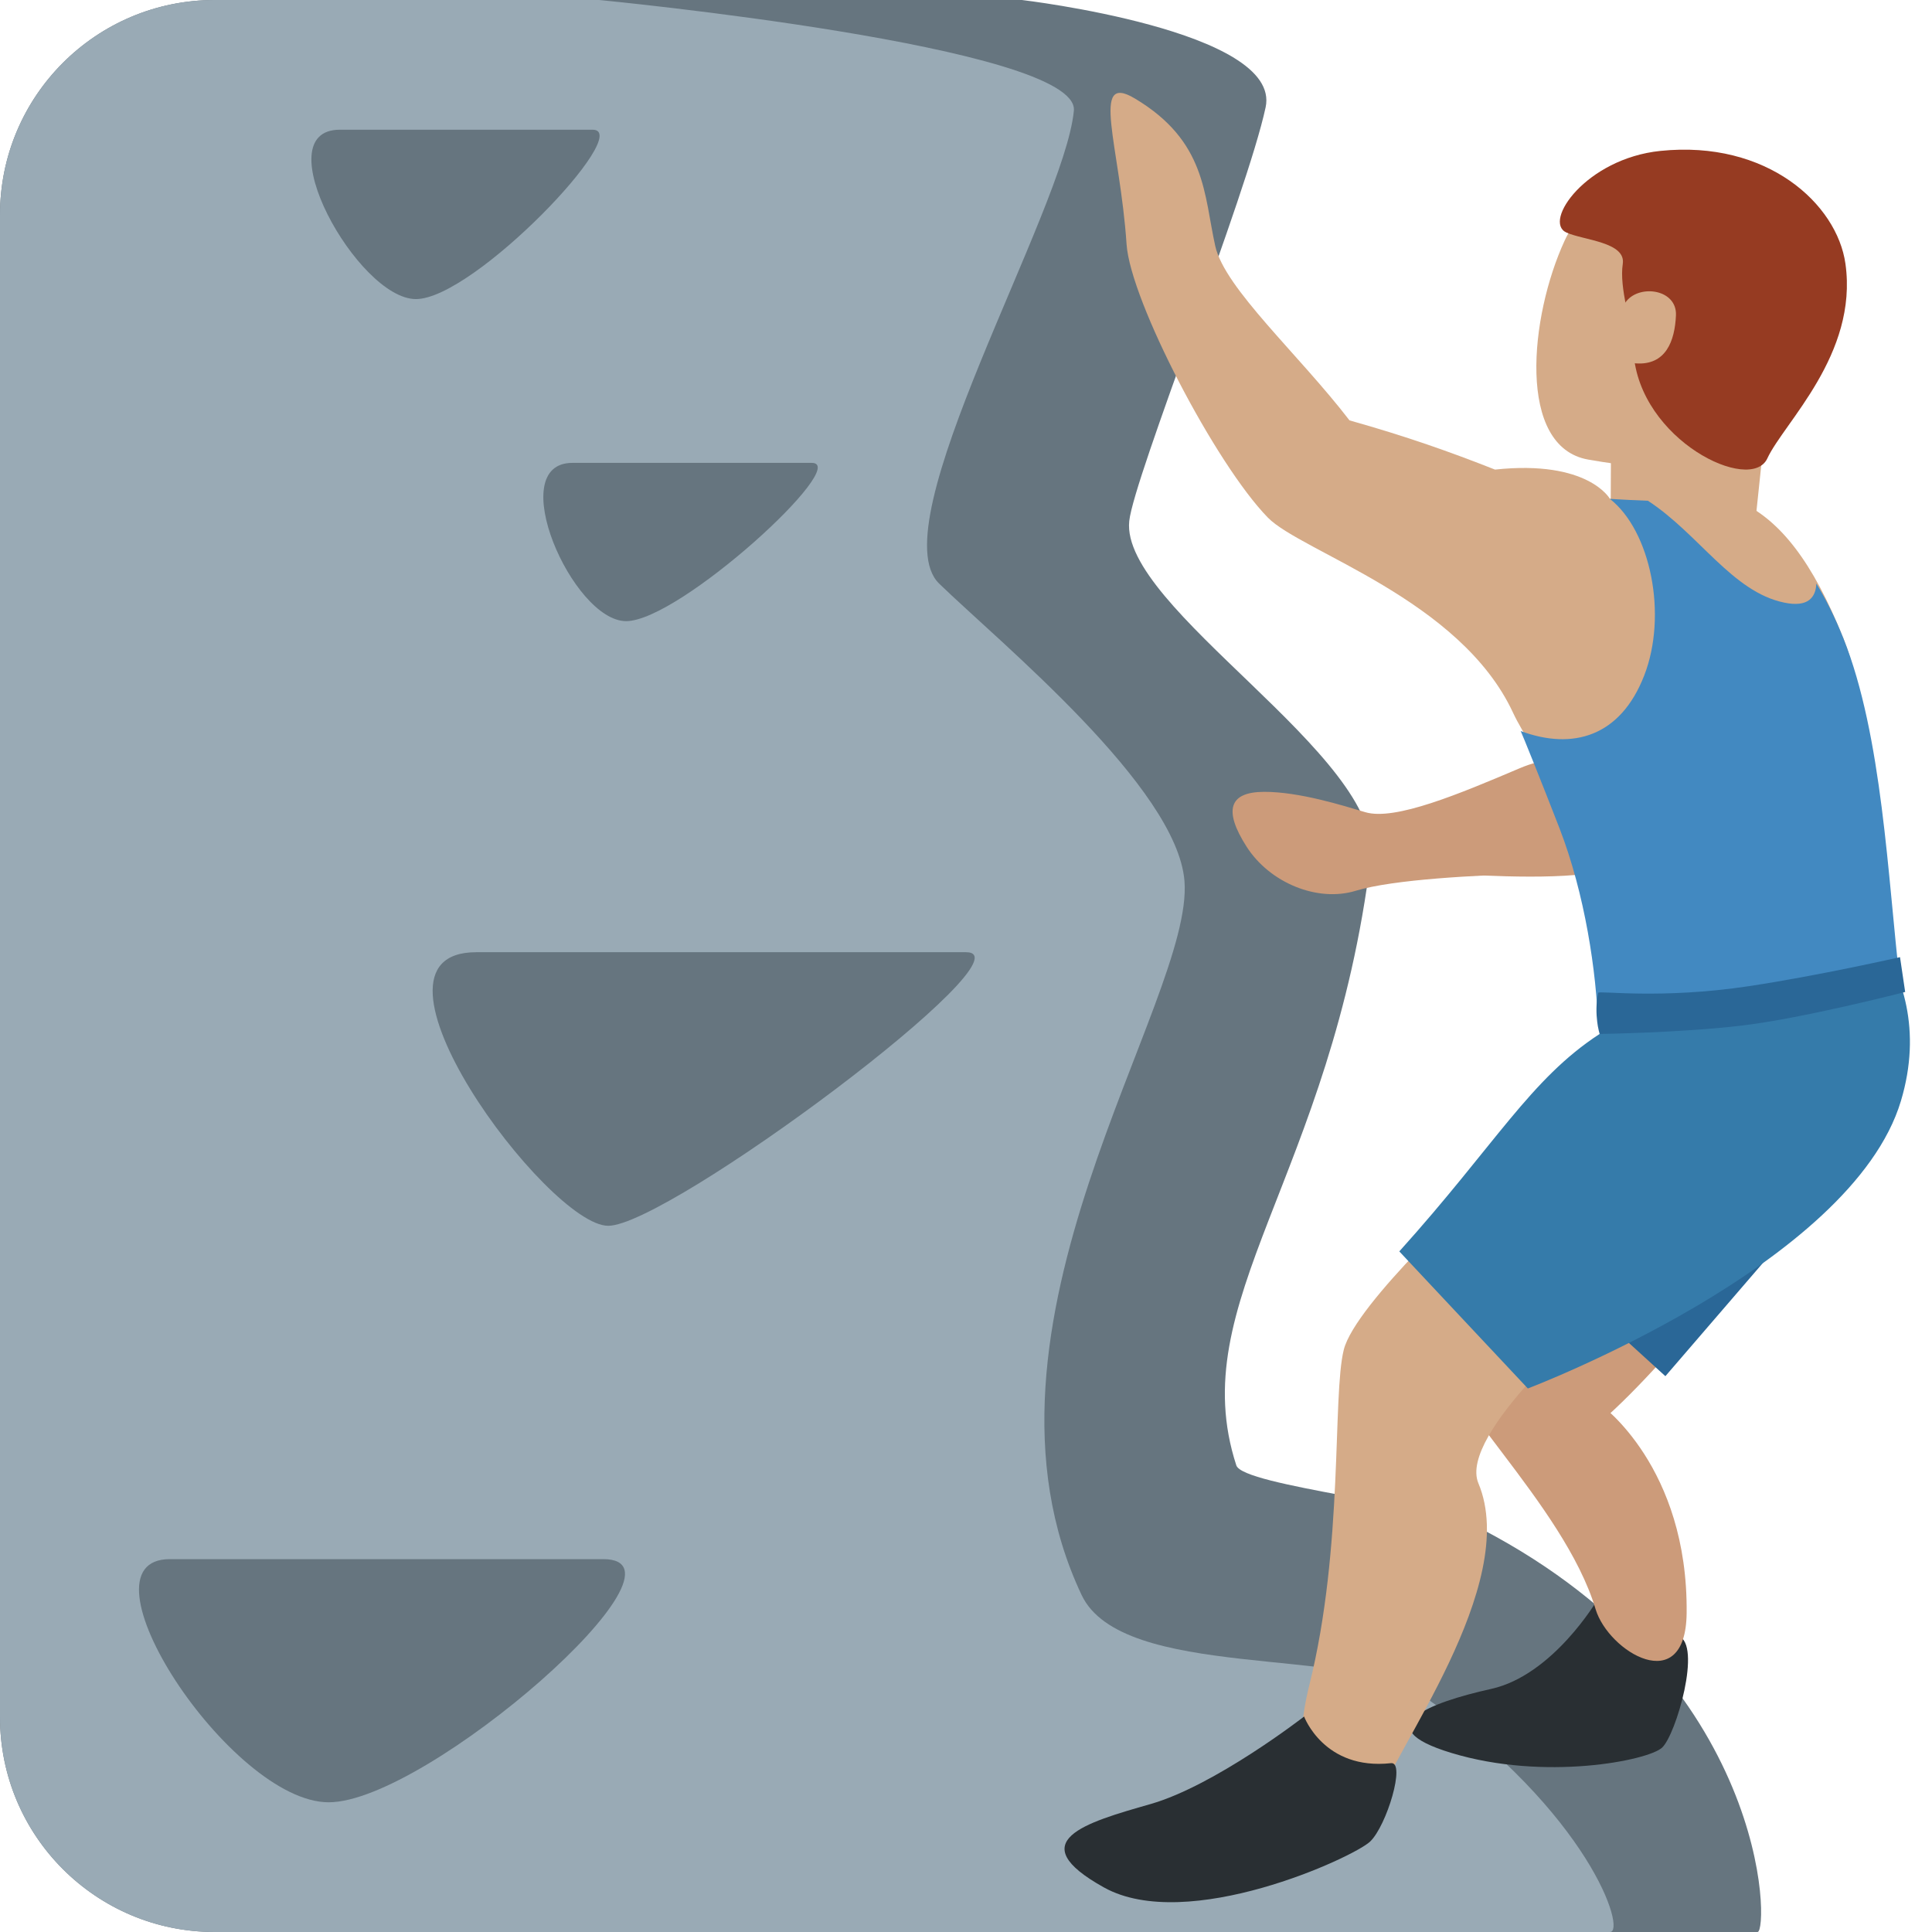
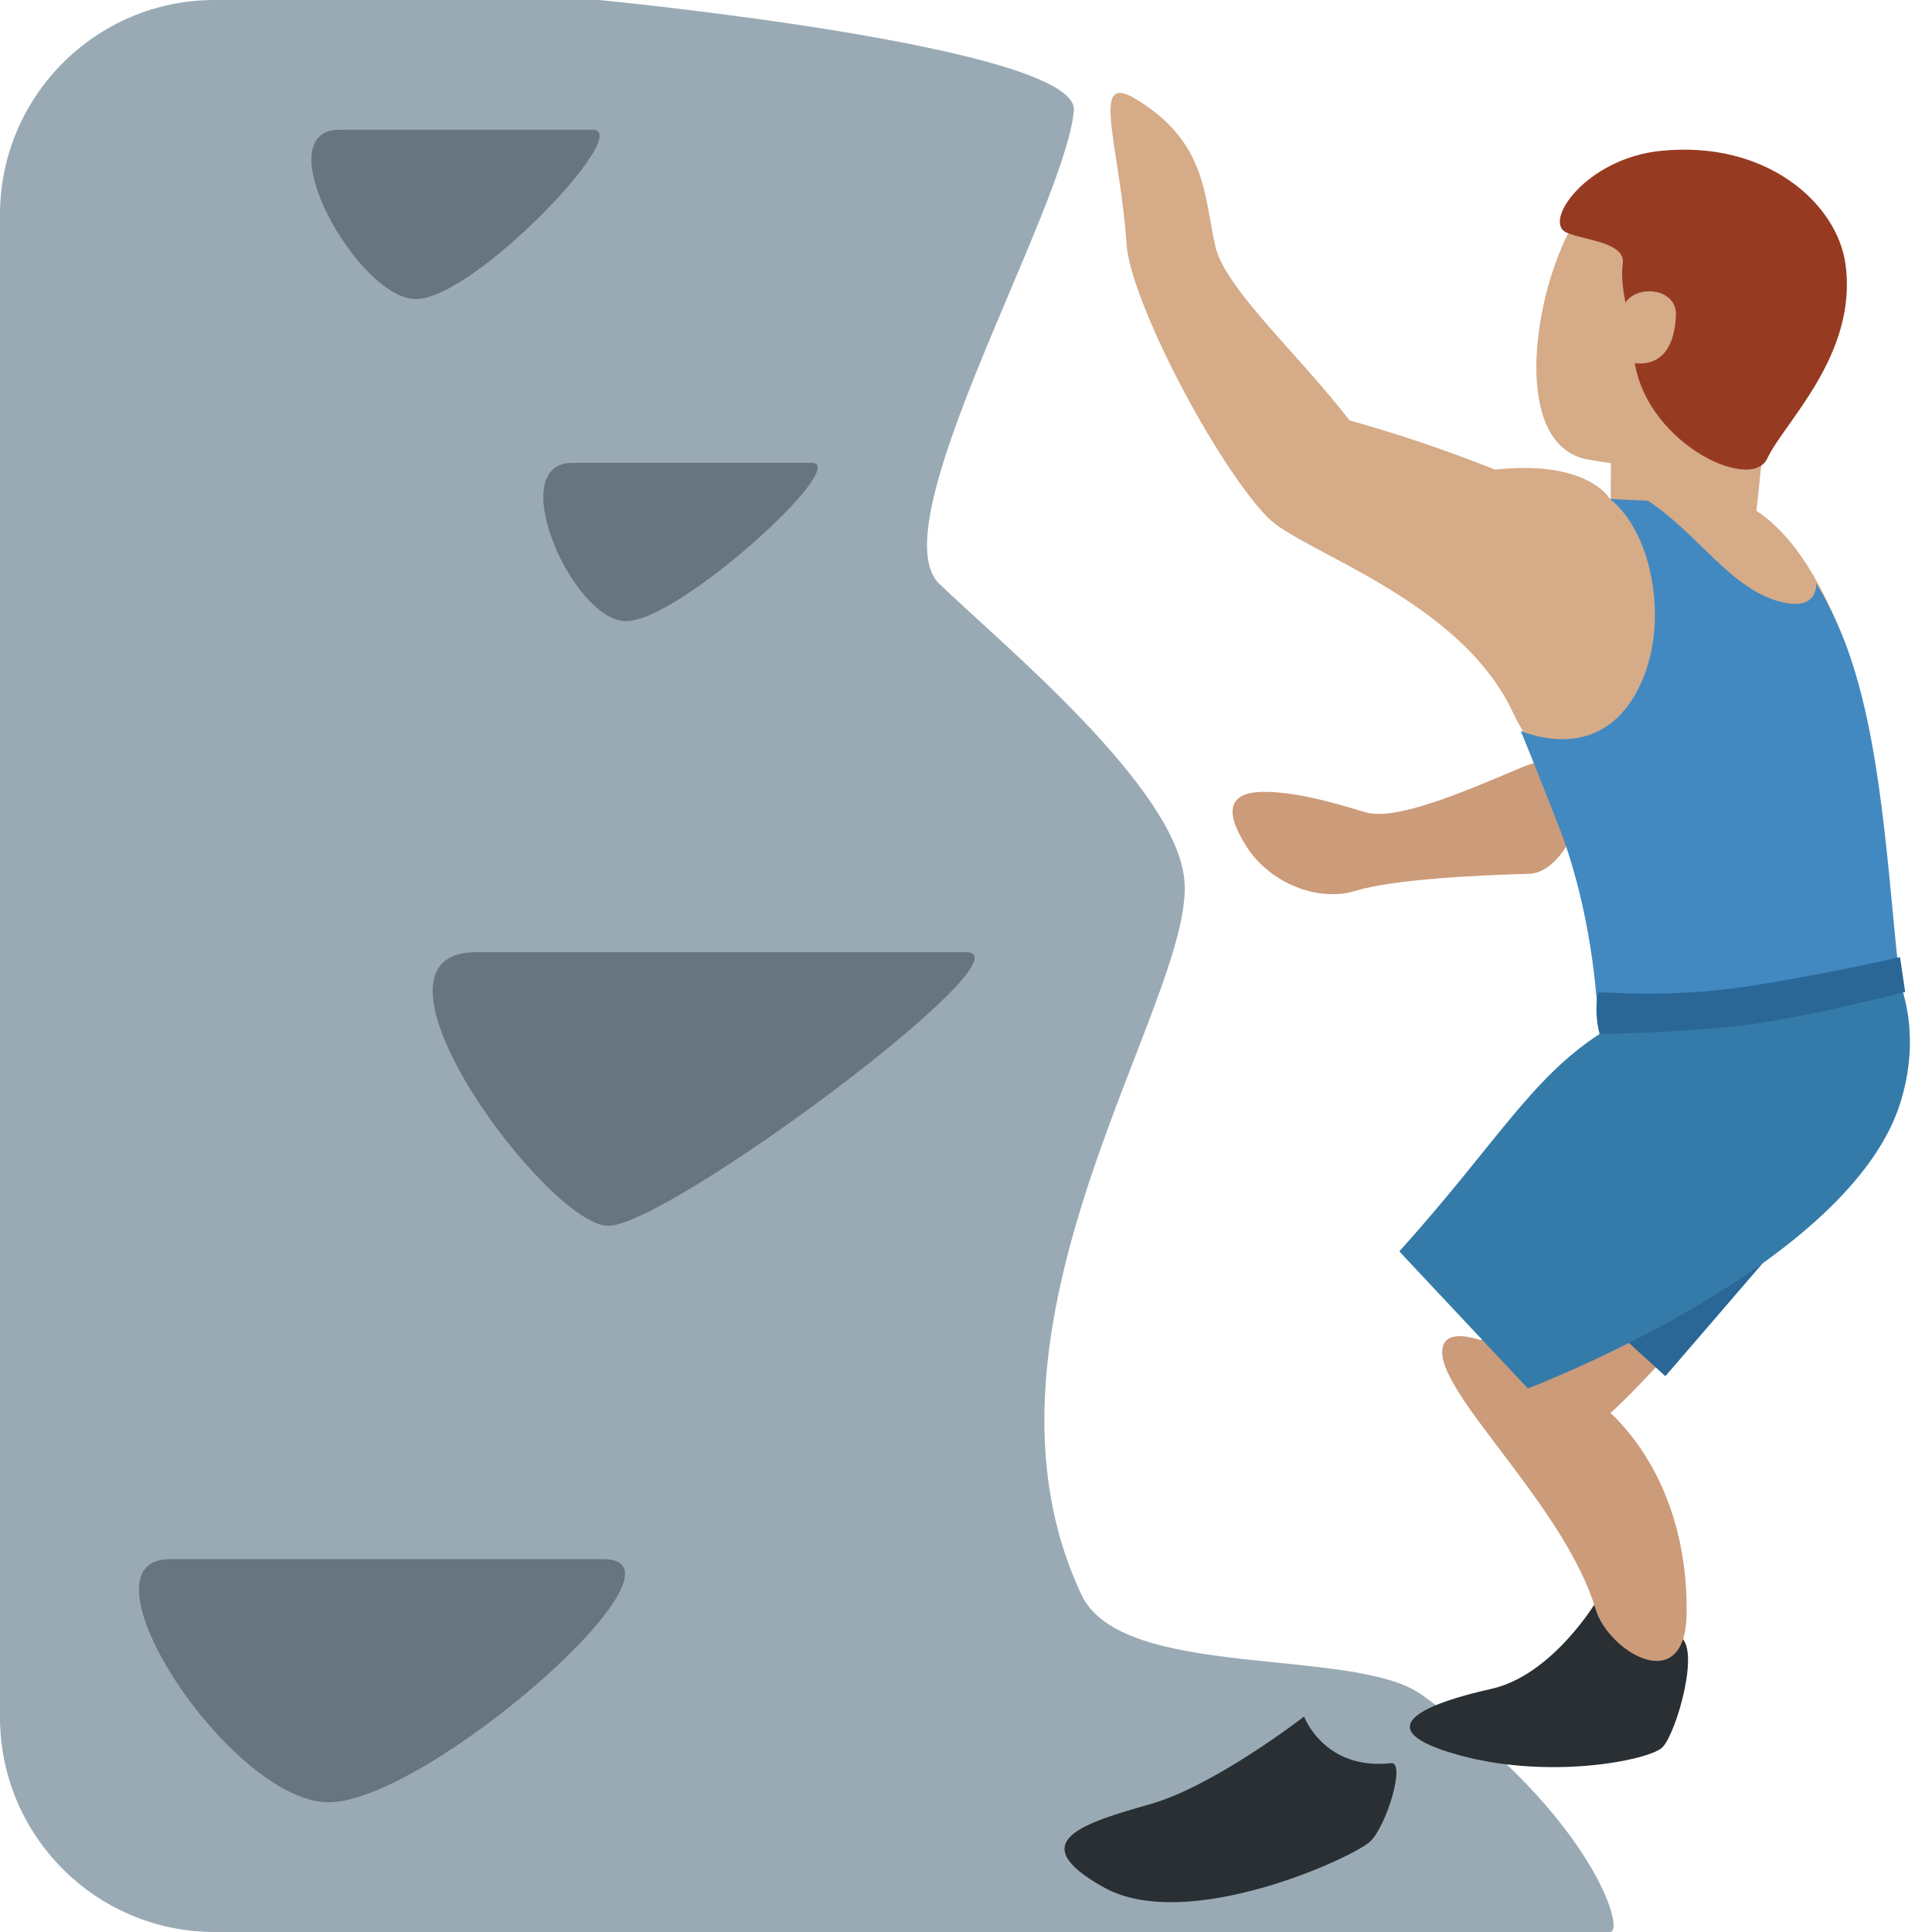
<svg xmlns="http://www.w3.org/2000/svg" viewBox="0 0 45 45" style="enable-background:new 0 0 45 45;" xml:space="preserve" version="1.1" id="svg2">
  <defs id="defs6">
    <clipPath id="clipPath16" clipPathUnits="userSpaceOnUse">
      <path id="path18" d="M 0,36 36,36 36,0 0,0 0,36 Z" />
    </clipPath>
  </defs>
  <g transform="matrix(1.25,0,0,-1.25,0,45)" id="g10">
    <g id="g12">
      <g clip-path="url(#clipPath16)" id="g14">
        <g transform="translate(32.75,0)" id="g20">
-           <path id="path22" style="fill:#66757f;fill-opacity:1;fill-rule:nonzero;stroke:none" d="m 0,0 -28.75,0 c -2.209,0 -4,1.791 -4,4 l 0,28 c 0,2.209 1.791,4 4,4 l 15.042,0 c 0,0 4.849,-0.569 4.541,-2 -0.351,-1.634 -2.454,-6.896 -2.541,-7.708 -0.174,-1.62 4.734,-4.394 4.5,-6.292 -0.734,-5.934 -3.5,-8.25 -2.505,-11.305 C -9.587,8.308 -6.034,7.977 -5.125,7.5 0.25,4.682 0.208,0 0,0" />
-         </g>
+           </g>
        <g transform="translate(30,0)" id="g24">
          <path id="path26" style="fill:#99aab5;fill-opacity:1;fill-rule:nonzero;stroke:none" d="m 0,0 -26,0 c -2.209,0 -4,1.791 -4,4 l 0,28 c 0,2.209 1.791,4 4,4 l 7.167,0 c 0,0 8.955,-0.862 8.843,-2.062 -0.174,-1.852 -3.64,-7.717 -2.51,-8.813 1.13,-1.096 4.432,-3.794 4.571,-5.542 C -7.75,17.339 -12.213,11.284 -9.846,6.28 -9.091,4.681 -4.785,5.323 -3.518,4.427 -0.356,2.193 0.304,0 0,0" />
        </g>
        <g transform="translate(29.759,6.181)" id="g28">
          <path id="path30" style="fill:#292f33;fill-opacity:1;fill-rule:nonzero;stroke:none" d="M 0,0 C 0,0 0.404,-0.278 1.516,-0.666 1.959,-0.82 1.472,-2.506 1.211,-2.746 0.951,-2.986 -0.976,-3.373 -2.716,-2.844 -4.31,-2.36 -3.121,-1.906 -1.972,-1.651 -0.822,-1.396 0,0 0,0" />
        </g>
        <g transform="translate(28.313,21.683)" id="g32">
          <path id="path34" style="fill:#cc9b7a;fill-opacity:1;fill-rule:nonzero;stroke:none" d="m 0,0 c -1.108,-0.471 -2.32,-0.982 -2.873,-0.817 -0.416,0.124 -1.235,0.382 -1.887,0.379 -0.651,-0.002 -0.759,-0.342 -0.325,-1.021 0.435,-0.679 1.324,-1.039 2.032,-0.823 0.708,0.216 2.276,0.291 3.233,0.317 C 1.137,-1.939 1.873,0.796 0,0" />
        </g>
        <g transform="translate(27.85,21.386)" id="g36">
-           <path id="path38" style="fill:#cc9b7a;fill-opacity:1;fill-rule:nonzero;stroke:none" d="M 0,0 C 0.484,0.258 1.333,0.391 1.333,0.391 L 2.262,2.662 4.743,1.026 c 0,0 -1.65,-1.933 -2.05,-2.355 C 2.293,-1.75 0.9,-1.746 -0.204,-1.7 -1.037,-1.664 -0.541,-0.288 0,0" />
-         </g>
+           </g>
        <g transform="translate(29.822,9.829)" id="g40">
          <path id="path42" style="fill:#cc9b7a;fill-opacity:1;fill-rule:nonzero;stroke:none" d="M 0,0 C 0,0 -2.739,1.872 -2.937,1.076 -3.136,0.28 -0.685,-1.832 -0.091,-3.812 0.149,-4.611 1.588,-5.475 1.606,-3.891 1.636,-1.156 0,0 0,0" />
        </g>
        <g transform="translate(27.162,10.499)" id="g44">
          <path id="path46" style="fill:#cc9b7a;fill-opacity:1;fill-rule:nonzero;stroke:none" d="M 0,0 C 0,0 0.88,-1.752 1.766,-1.567 2.652,-1.383 4.985,1.438 5.687,2.508 6.388,3.578 6.105,6.179 4.519,4.925 2.932,3.67 0,0 0,0" />
        </g>
        <g transform="translate(34.225,14.064)" id="g48">
          <path id="path50" style="fill:#2a6797;fill-opacity:1;fill-rule:nonzero;stroke:none" d="M 0,0 -6.368,-0.814 -3.193,-3.707 0,0 Z" />
        </g>
        <g transform="translate(27.622,13.868)" id="g52">
-           <path id="path54" style="fill:#d5ab88;fill-opacity:1;fill-rule:nonzero;stroke:none" d="m 0,0 c 0,0 -2.369,-2.157 -2.583,-3.02 -0.215,-0.862 0.003,-3.663 -0.642,-6.25 -0.644,-2.586 1.08,-3.016 1.294,-2.154 0.215,0.862 2.652,4.022 1.857,5.917 -0.385,0.916 2.231,3.138 2.231,3.138 L 0,0 Z" />
+           <path id="path54" style="fill:#d5ab88;fill-opacity:1;fill-rule:nonzero;stroke:none" d="m 0,0 L 0,0 Z" />
        </g>
        <g transform="translate(29.807,16.734)" id="g56">
          <path id="path58" style="fill:#357baa;fill-opacity:1;fill-rule:nonzero;stroke:none" d="m 0,0 c -1.291,-0.84 -1.944,-2.066 -3.733,-4.052 0.355,-0.378 2.395,-2.554 2.395,-2.554 0,0 6.032,2.286 6.952,5.358 C 6.408,1.401 4.123,2.895 4.123,2.895 4.123,2.895 1.233,0.802 0,0" />
        </g>
        <g transform="translate(32.932,28.407)" id="g60">
          <path id="path62" style="fill:#d5ab88;fill-opacity:1;fill-rule:nonzero;stroke:none" d="M 0,0 -0.245,-2.329 -2.919,-1.9 -2.91,0.122 0,0 Z" />
        </g>
        <g transform="translate(33.434,28.33)" id="g64">
          <path id="path66" style="fill:#d5ab88;fill-opacity:1;fill-rule:nonzero;stroke:none" d="m 0,0 c -0.954,-1.243 -2.435,-1.138 -3.838,-0.894 -1.338,0.233 -1.093,2.671 -0.44,4.083 0.658,1.422 2.83,1.498 3.959,0.631 C 0.811,2.953 0.954,1.243 0,0" />
        </g>
        <g transform="translate(25.146,28.167)" id="g68">
          <path id="path70" style="fill:#d5ab88;fill-opacity:1;fill-rule:nonzero;stroke:none" d="M 0,0 C -0.942,1.226 -2.325,2.46 -2.501,3.247 -2.715,4.203 -2.665,5.201 -4,5.998 -4.841,6.501 -4.277,5.116 -4.154,3.282 c 0.071,-1.056 1.664,-4.103 2.633,-5.094 0.623,-0.638 3.588,-1.519 4.57,-3.639 0.166,-0.358 0.605,-1.03 1.118,-1.841 0.849,-1.343 1.341,-2.469 0.658,-4.033 2.984,-0.155 5.318,1.114 5.318,1.114 -0.883,2.313 -0.212,4.329 -0.94,6.15 -1.149,2.879 -2.429,2.989 -4.35,2.598 0,0 -0.402,0.732 -2.142,0.546 C 1.871,-0.586 1.075,-0.303 0,0" />
        </g>
        <g transform="translate(29.779,16.859)" id="g72">
          <path id="path74" style="fill:#4289c1;fill-opacity:1;fill-rule:nonzero;stroke:none" d="M 0,0 C 2.984,-0.155 5.625,0.824 5.625,0.824 5.396,2.788 5.297,5.426 4.57,7.247 4.409,7.65 4.24,7.983 4.066,8.267 4.055,8.012 3.916,7.819 3.468,7.912 2.499,8.112 1.883,9.185 0.928,9.81 0.699,9.82 0.463,9.829 0.219,9.845 0.98,9.248 1.297,7.68 0.858,6.553 0.415,5.413 -0.474,5.159 -1.443,5.519 -1.406,5.44 -1.066,4.599 -0.721,3.71 -0.245,2.481 -0.029,1.019 0,0" />
        </g>
        <g transform="translate(24.3,4.015)" id="g76">
          <path id="path78" style="fill:#292f33;fill-opacity:1;fill-rule:nonzero;stroke:none" d="M 0,0 C 0,0 0.371,-1.007 1.62,-0.869 1.897,-0.839 1.541,-2.033 1.23,-2.33 0.919,-2.626 -2.175,-4.049 -3.729,-3.185 -5.282,-2.322 -4.073,-1.977 -2.865,-1.632 -1.657,-1.287 0,0 0,0" />
        </g>
        <g transform="translate(30.938,33.188)" id="g80">
          <path id="path82" style="fill:#963b22;fill-opacity:1;fill-rule:nonzero;stroke:none" d="m 0,0 c 1.992,0.206 3.292,-0.989 3.449,-2.102 0.239,-1.69 -1.15,-2.966 -1.455,-3.627 -0.307,-0.667 -2.387,0.338 -2.494,1.979 -0.037,0.562 -0.269,1.191 -0.2,1.644 0.062,0.409 -0.732,0.441 -1.05,0.585 C -2.196,-1.319 -1.383,-0.143 0,0" />
        </g>
        <g transform="translate(6.333,33.583)" id="g84">
          <path id="path86" style="fill:#66757f;fill-opacity:1;fill-rule:nonzero;stroke:none" d="M 0,0 4.708,0 C 5.5,0 2.5,-3.156 1.417,-3.156 0.333,-3.156 -1.417,0 0,0" />
        </g>
        <g transform="translate(10.667,27.375)" id="g88">
          <path id="path90" style="fill:#66757f;fill-opacity:1;fill-rule:nonzero;stroke:none" d="M 0,0 4.458,0 C 5.208,0 2,-2.949 1,-2.949 0,-2.949 -1.292,0 0,0" />
        </g>
        <g transform="translate(8.875,18.257)" id="g92">
          <path id="path94" style="fill:#66757f;fill-opacity:1;fill-rule:nonzero;stroke:none" d="M 0,0 9.125,0 C 10.417,0 3.583,-5.098 2.458,-5.098 1.333,-5.098 -2.458,0 0,0" />
        </g>
        <g transform="translate(3.167,6.948)" id="g96">
          <path id="path98" style="fill:#66757f;fill-opacity:1;fill-rule:nonzero;stroke:none" d="M 0,0 8.071,0 C 9.958,0 4.79,-4.531 2.957,-4.531 1.125,-4.531 -1.833,0 0,0" />
        </g>
        <g transform="translate(29.779,17.5)" id="g100">
          <path id="path102" style="fill:#2a6797;fill-opacity:1;fill-rule:nonzero;stroke:none" d="m 0,0 c 0.01,0.046 1.158,-0.125 2.814,0.125 1.298,0.196 2.811,0.54 2.811,0.54 L 5.721,0.016 c 0,0 -1.918,-0.496 -3.07,-0.629 C 1.499,-0.747 0.028,-0.766 0.028,-0.766 0.028,-0.766 -0.084,-0.41 0,0" />
        </g>
        <g transform="translate(30.312,30.396)" id="g104">
          <path id="path106" style="fill:#d5ab88;fill-opacity:1;fill-rule:nonzero;stroke:none" d="M 0,0 C 0.261,0.309 0.937,0.208 0.917,-0.271 0.896,-0.75 0.729,-1.208 0.167,-1.167 -0.396,-1.125 -0.229,-0.271 0,0" />
        </g>
      </g>
    </g>
  </g>
</svg>